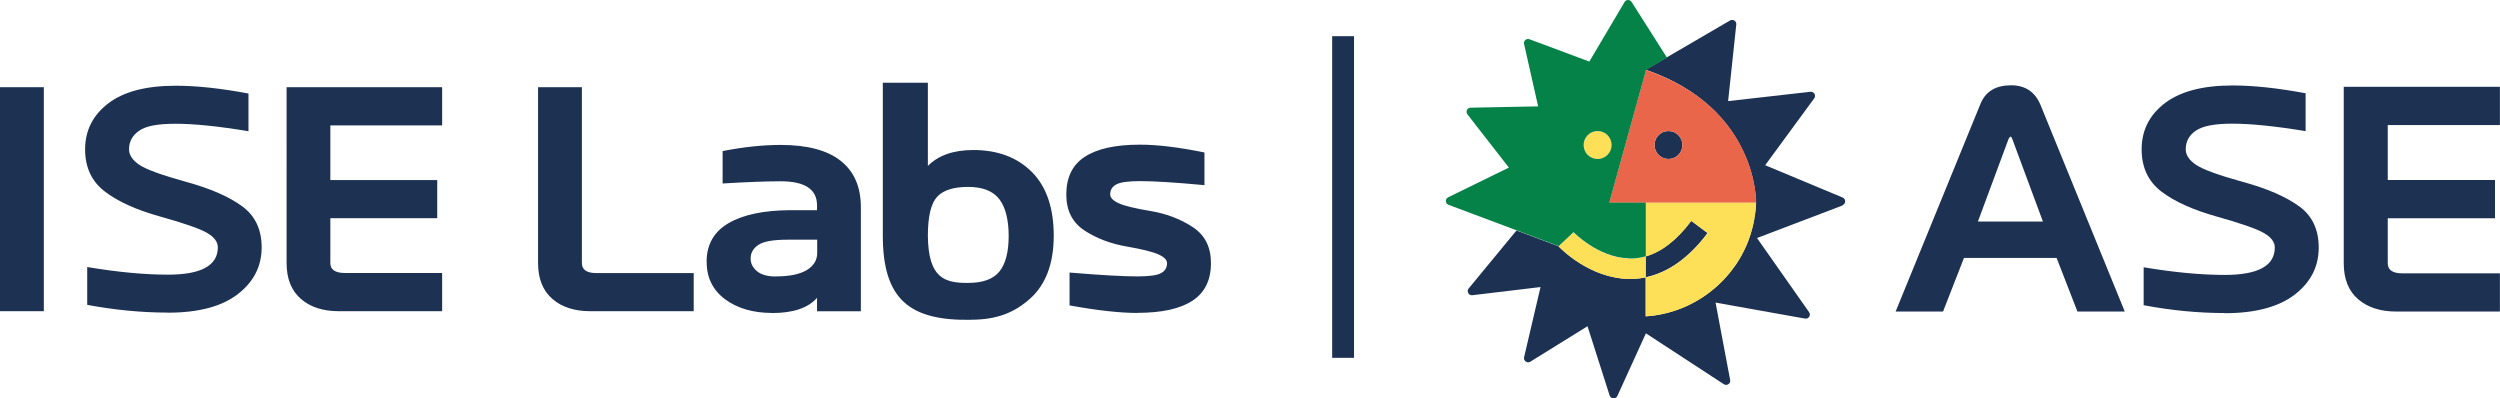
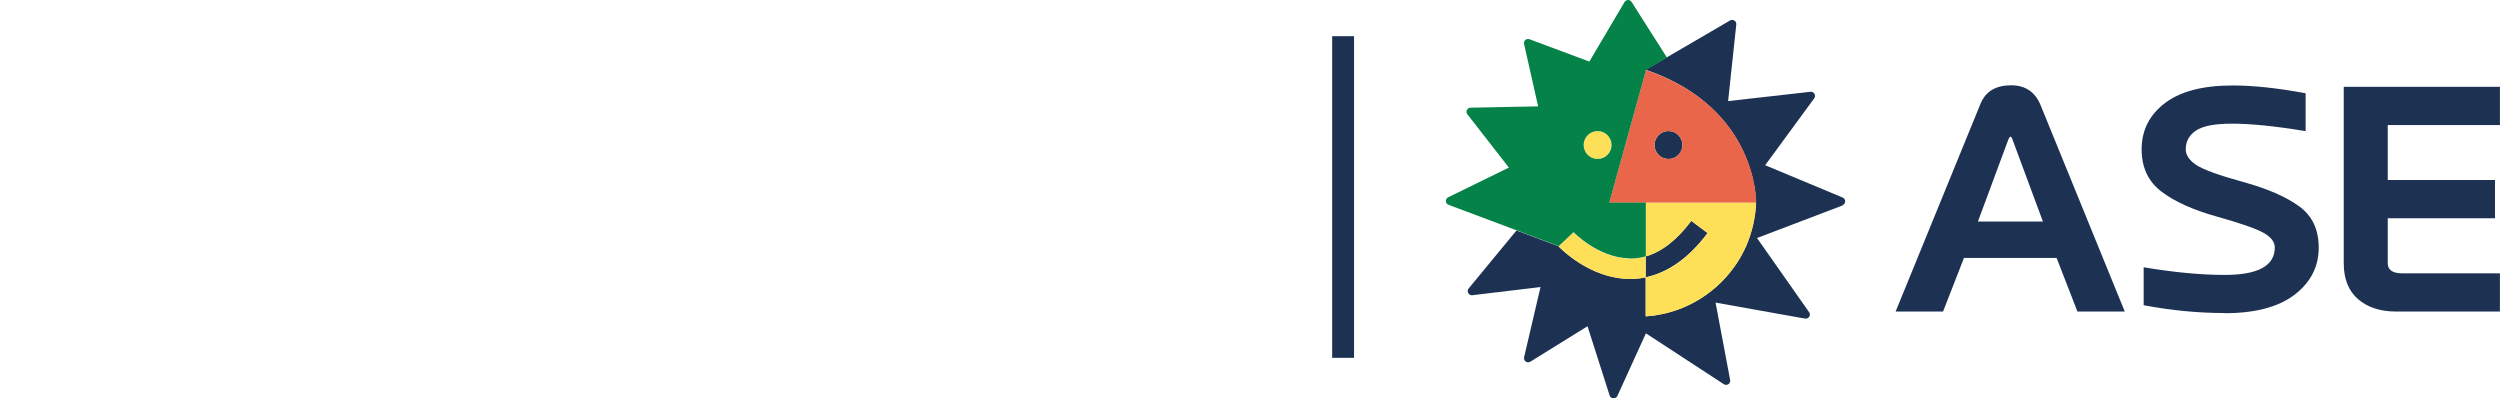
<svg xmlns="http://www.w3.org/2000/svg" id="_圖層_2" data-name="圖層 2" width="284.63" height="45.35" viewBox="0 0 284.63 45.35">
  <defs>
    <style>      .cls-1 {        fill: #fedf58;      }      .cls-2 {        fill: #058247;      }      .cls-3 {        fill: #1d3253;      }      .cls-4 {        fill: #ea664a;      }    </style>
  </defs>
  <g id="_圖層_1-2" data-name="圖層 1">
    <g>
      <path class="cls-3" d="M232.59,25.22l-3.47-9.35c-.07-.21-.15-.31-.22-.31s-.15.1-.24.31l-3.47,9.35h7.41ZM253.28,35.64c-3.02,0-6.09-.3-9.22-.89v-4.32c3.46.58,6.54.87,9.24.87,3.79,0,5.69-1.04,5.69-3.12,0-.63-.42-1.18-1.26-1.66-.84-.48-2.62-1.1-5.33-1.86-2.72-.76-4.82-1.71-6.32-2.85-1.5-1.15-2.25-2.75-2.25-4.8,0-2.17.88-3.92,2.65-5.27,1.77-1.34,4.33-2.01,7.7-2.01,2.4,0,5.17.3,8.32.89v4.31c-3.46-.57-6.24-.85-8.33-.85s-3.38.27-4.16.79c-.78.53-1.16,1.24-1.16,2.13,0,.65.39,1.24,1.18,1.77.79.53,2.56,1.18,5.33,1.94,2.77.76,4.9,1.69,6.39,2.77,1.5,1.08,2.24,2.65,2.24,4.71,0,2.17-.91,3.95-2.74,5.36-1.83,1.4-4.49,2.11-7.97,2.11ZM284.63,35.47h-11.83c-1.79,0-3.23-.47-4.32-1.4-1.09-.94-1.64-2.3-1.64-4.1V9.88h17.78v4.36h-12.77v6.25h12.21v4.36h-12.21v5.12c0,.76.55,1.15,1.66,1.15h11.11v4.36ZM241.92,35.47h-5.4l-2.37-6.1h-10.55l-2.38,6.1h-5.4l9.68-23.69c.58-1.38,1.74-2.07,3.47-2.07,1.59,0,2.7.73,3.33,2.2l9.61,23.56Z" />
      <path class="cls-1" d="M172.7,26.26c.08.03.16.06.24.09l-.24-.09h0ZM176.04,27.51c-.17-.06-.36-.13-.56-.21l.56.21Z" />
      <path class="cls-3" d="M191.55,16.51c0,.88-.71,1.59-1.59,1.59s-1.59-.71-1.59-1.59.71-1.59,1.59-1.59,1.59.71,1.59,1.59M209.81,23.38c-3.27,1.25-6.49,2.48-9.77,3.72,1.98,2.81,3.93,5.59,5.93,8.44.24.34-.05.81-.47.73-3.42-.61-6.77-1.21-10.18-1.82.56,2.95,1.1,5.84,1.66,8.81.08.41-.37.71-.72.48-2.98-1.94-5.9-3.85-8.87-5.79-1.08,2.37-2.15,4.71-3.25,7.13-.18.39-.74.36-.88-.05-.85-2.67-1.68-5.26-2.52-7.89-2.16,1.34-4.3,2.67-6.51,4.04-.36.22-.8-.1-.71-.51.63-2.69,1.25-5.32,1.87-7.99-2.58.31-5.13.61-7.76.93-.42.05-.69-.44-.42-.77,1.83-2.22,3.61-4.37,5.42-6.57l.02-.03,4.78,1.79c.15.16,3.55,3.72,8.16,3.72.16,0,.33,0,.5-.01.43-.02.85-.08,1.27-.17v-2.38c1.84-.53,3.58-1.89,5.19-4.05l1.86,1.39c-2.1,2.81-4.48,4.5-7.05,5.04v4.44s.03,0,.04,0c.2-.01.4-.03.6-.05.1-.01.21-.02.32-.04.1-.02.21-.03.31-.05.21-.03.42-.07.63-.12.2-.04.4-.09.6-.14.24-.06.47-.13.71-.21.16-.05.31-.1.47-.16.29-.11.58-.22.87-.35.09-.04.19-.08.28-.13.21-.1.43-.21.63-.32.06-.03.12-.07.18-.1.19-.1.38-.21.56-.33.07-.05.15-.09.22-.14.57-.37,1.11-.78,1.62-1.23.05-.05.11-.1.17-.15.24-.22.47-.45.69-.68.06-.07.12-.13.19-.2.35-.38.67-.78.97-1.2.05-.07.11-.15.16-.22.04-.06.08-.12.12-.17.04-.06.08-.12.12-.18.28-.43.53-.88.75-1.34.05-.09.09-.18.13-.28.05-.1.09-.2.14-.3.03-.08.07-.16.1-.24.02-.06.05-.12.07-.18.03-.08.06-.16.09-.25.04-.09.07-.19.1-.29.04-.11.08-.22.11-.34.02-.08.05-.16.07-.25.03-.09.05-.18.08-.28.04-.13.07-.25.1-.38.02-.08.04-.15.05-.23.02-.1.04-.2.06-.3.06-.3.11-.61.15-.92.01-.1.02-.2.04-.29.01-.11.02-.22.03-.33.01-.11.02-.21.02-.32,0-.08.01-.17.01-.26,0,0,.22-10.69-12.47-15.09-.02,0-.05-.02-.08-.03l.08-.05,1.13-.66,1.17-.69c2.4-1.4,4.77-2.79,7.22-4.21.33-.19.75.07.71.46-.31,2.92-.62,5.79-.93,8.72,3.12-.35,6.21-.7,9.37-1.06.41-.05.68.42.43.75-1.88,2.57-3.72,5.08-5.58,7.61,2.95,1.23,5.86,2.44,8.82,3.68.39.16.38.72-.02.87Z" />
      <path class="cls-4" d="M191.55,16.51c0,.88-.71,1.59-1.59,1.59s-1.59-.71-1.59-1.59.71-1.59,1.59-1.59,1.59.71,1.59,1.59M199.95,23.08s.23-10.74-12.55-15.11l-4.19,15.11h16.73Z" />
      <path class="cls-1" d="M183.48,16.51c0,.88-.71,1.59-1.59,1.59s-1.59-.71-1.59-1.59.71-1.59,1.59-1.59,1.59.71,1.59,1.59M187.38,23.08v6.11c-.46.13-.92.21-1.39.24-.13,0-.25.01-.38.01-3.6,0-6.45-2.96-6.48-2.99l-1.69,1.59c.15.16,3.55,3.72,8.16,3.72.17,0,.33,0,.5-.01.43-.02.85-.08,1.27-.17v-2.38c1.84-.53,3.58-1.89,5.19-4.05l1.86,1.39c-2.1,2.81-4.48,4.5-7.05,5.04v4.44c6.85-.45,12.31-6.03,12.57-12.93h-12.57Z" />
      <path class="cls-2" d="M183.48,16.51c0,.88-.71,1.59-1.59,1.59s-1.59-.71-1.59-1.59.71-1.59,1.59-1.59,1.59.71,1.59,1.59M185.45,29.43c.05,0,.11,0,.16,0,.13,0,.25,0,.38-.01.47-.03.93-.11,1.39-.24v-6.11h-4.16l4.19-15.11,2.38-1.4c-1.35-2.13-2.68-4.22-4.03-6.34-.19-.3-.62-.29-.8.01-1.35,2.29-2.68,4.53-4.01,6.78-2.28-.85-4.52-1.69-6.81-2.54-.35-.13-.71.18-.62.54.54,2.39,1.07,4.73,1.6,7.1-2.59.05-5.12.1-7.69.15-.39,0-.6.45-.36.76,1.59,2.04,3.14,4.04,4.72,6.06-2.32,1.14-4.6,2.25-6.91,3.38-.37.18-.34.72.04.86,2.61.99,12.54,4.7,12.54,4.7l1.69-1.59s2.79,2.9,6.31,2.98Z" />
-       <path class="cls-3" d="M110.58,36.41c-6.95.13-10.07-2.27-10.07-9.57V9.42h5.13v9.47c1.2-1.21,2.93-1.81,5.17-1.81,2.79,0,5.01.84,6.67,2.5,1.66,1.67,2.49,4.09,2.49,7.25s-.9,5.57-2.69,7.17c-1.79,1.6-3.8,2.4-6.7,2.4M78.97,35.43h-11.78c-1.78,0-3.22-.46-4.3-1.4-1.08-.93-1.63-2.29-1.63-4.08V9.93h4.99v20.02c0,.76.55,1.14,1.66,1.14h11.07v4.34ZM50.34,35.43h-11.78c-1.78,0-3.22-.46-4.3-1.4-1.08-.93-1.63-2.29-1.63-4.08V9.93h17.71v4.35h-12.73v6.22h12.17v4.34h-12.17v5.1c0,.76.55,1.14,1.66,1.14h11.07v4.34ZM19.11,35.59c-3,0-6.06-.3-9.18-.88v-4.31c3.44.58,6.52.87,9.2.87,3.78,0,5.67-1.04,5.67-3.11,0-.63-.42-1.18-1.25-1.66-.84-.48-2.61-1.09-5.32-1.85-2.7-.75-4.8-1.7-6.3-2.85-1.49-1.14-2.24-2.74-2.24-4.79,0-2.16.89-3.91,2.65-5.25,1.76-1.34,4.32-2,7.67-2,2.39,0,5.15.3,8.28.89v4.29c-3.44-.57-6.21-.85-8.3-.85s-3.37.26-4.14.79-1.16,1.24-1.16,2.12c0,.65.4,1.24,1.18,1.77.79.53,2.56,1.17,5.31,1.93,2.76.76,4.88,1.68,6.37,2.77,1.49,1.08,2.24,2.65,2.24,4.69,0,2.16-.91,3.94-2.73,5.34-1.82,1.4-4.47,2.1-7.95,2.1ZM4.99,35.43H0V9.93h4.99v25.5ZM129.49,35.63c-2.02,0-4.59-.29-7.72-.86v-3.74c3.59.3,6.15.44,7.7.44,1.35,0,2.26-.12,2.71-.37.46-.24.69-.62.69-1.14,0-.37-.33-.7-.97-.99-.65-.3-1.87-.6-3.66-.91-1.78-.31-3.37-.91-4.76-1.81-1.39-.91-2.08-2.27-2.08-4.1,0-1.95.7-3.39,2.11-4.3,1.41-.92,3.49-1.38,6.27-1.38,2.02,0,4.47.3,7.35.89v3.72c-3.34-.31-5.78-.46-7.33-.46-1.35,0-2.26.13-2.71.38-.47.25-.69.63-.69,1.13,0,.38.32.72.97,1.01.64.3,1.86.59,3.65.89,1.79.3,3.38.91,4.77,1.82,1.39.91,2.08,2.27,2.08,4.1,0,1.94-.7,3.37-2.11,4.29-1.4.92-3.49,1.38-6.27,1.38ZM87.91,35.63c-2.17,0-3.96-.52-5.36-1.56-1.4-1.04-2.1-2.47-2.1-4.29,0-1.94.84-3.4,2.49-4.37,1.67-.97,4.02-1.47,7.06-1.48h3.02v-.55c0-1.83-1.38-2.74-4.14-2.74-1.55,0-3.75.08-6.61.25v-3.69c2.39-.47,4.61-.7,6.63-.7,3.04,0,5.32.62,6.84,1.83,1.52,1.22,2.27,2.97,2.27,5.25v11.86h-4.99v-1.53c-1.01,1.15-2.71,1.73-5.12,1.73ZM88.32,31.47c1.56,0,2.73-.24,3.53-.72.79-.48,1.19-1.13,1.19-1.95v-1.51h-3.37c-1.62,0-2.73.19-3.32.59-.59.39-.89.9-.89,1.55,0,.57.24,1.04.73,1.45.48.4,1.2.6,2.14.6ZM110.22,32.21c1.67,0,2.86-.43,3.56-1.29.7-.86,1.06-2.22,1.06-4.06s-.36-3.26-1.07-4.19c-.72-.93-1.9-1.39-3.55-1.39s-2.83.37-3.53,1.13c-.7.76-1.05,2.24-1.05,4.45.05,4.79,1.89,5.37,4.58,5.35Z" />
      <rect class="cls-3" x="151.67" y="4.12" width="2.49" height="36.62" />
    </g>
  </g>
</svg>